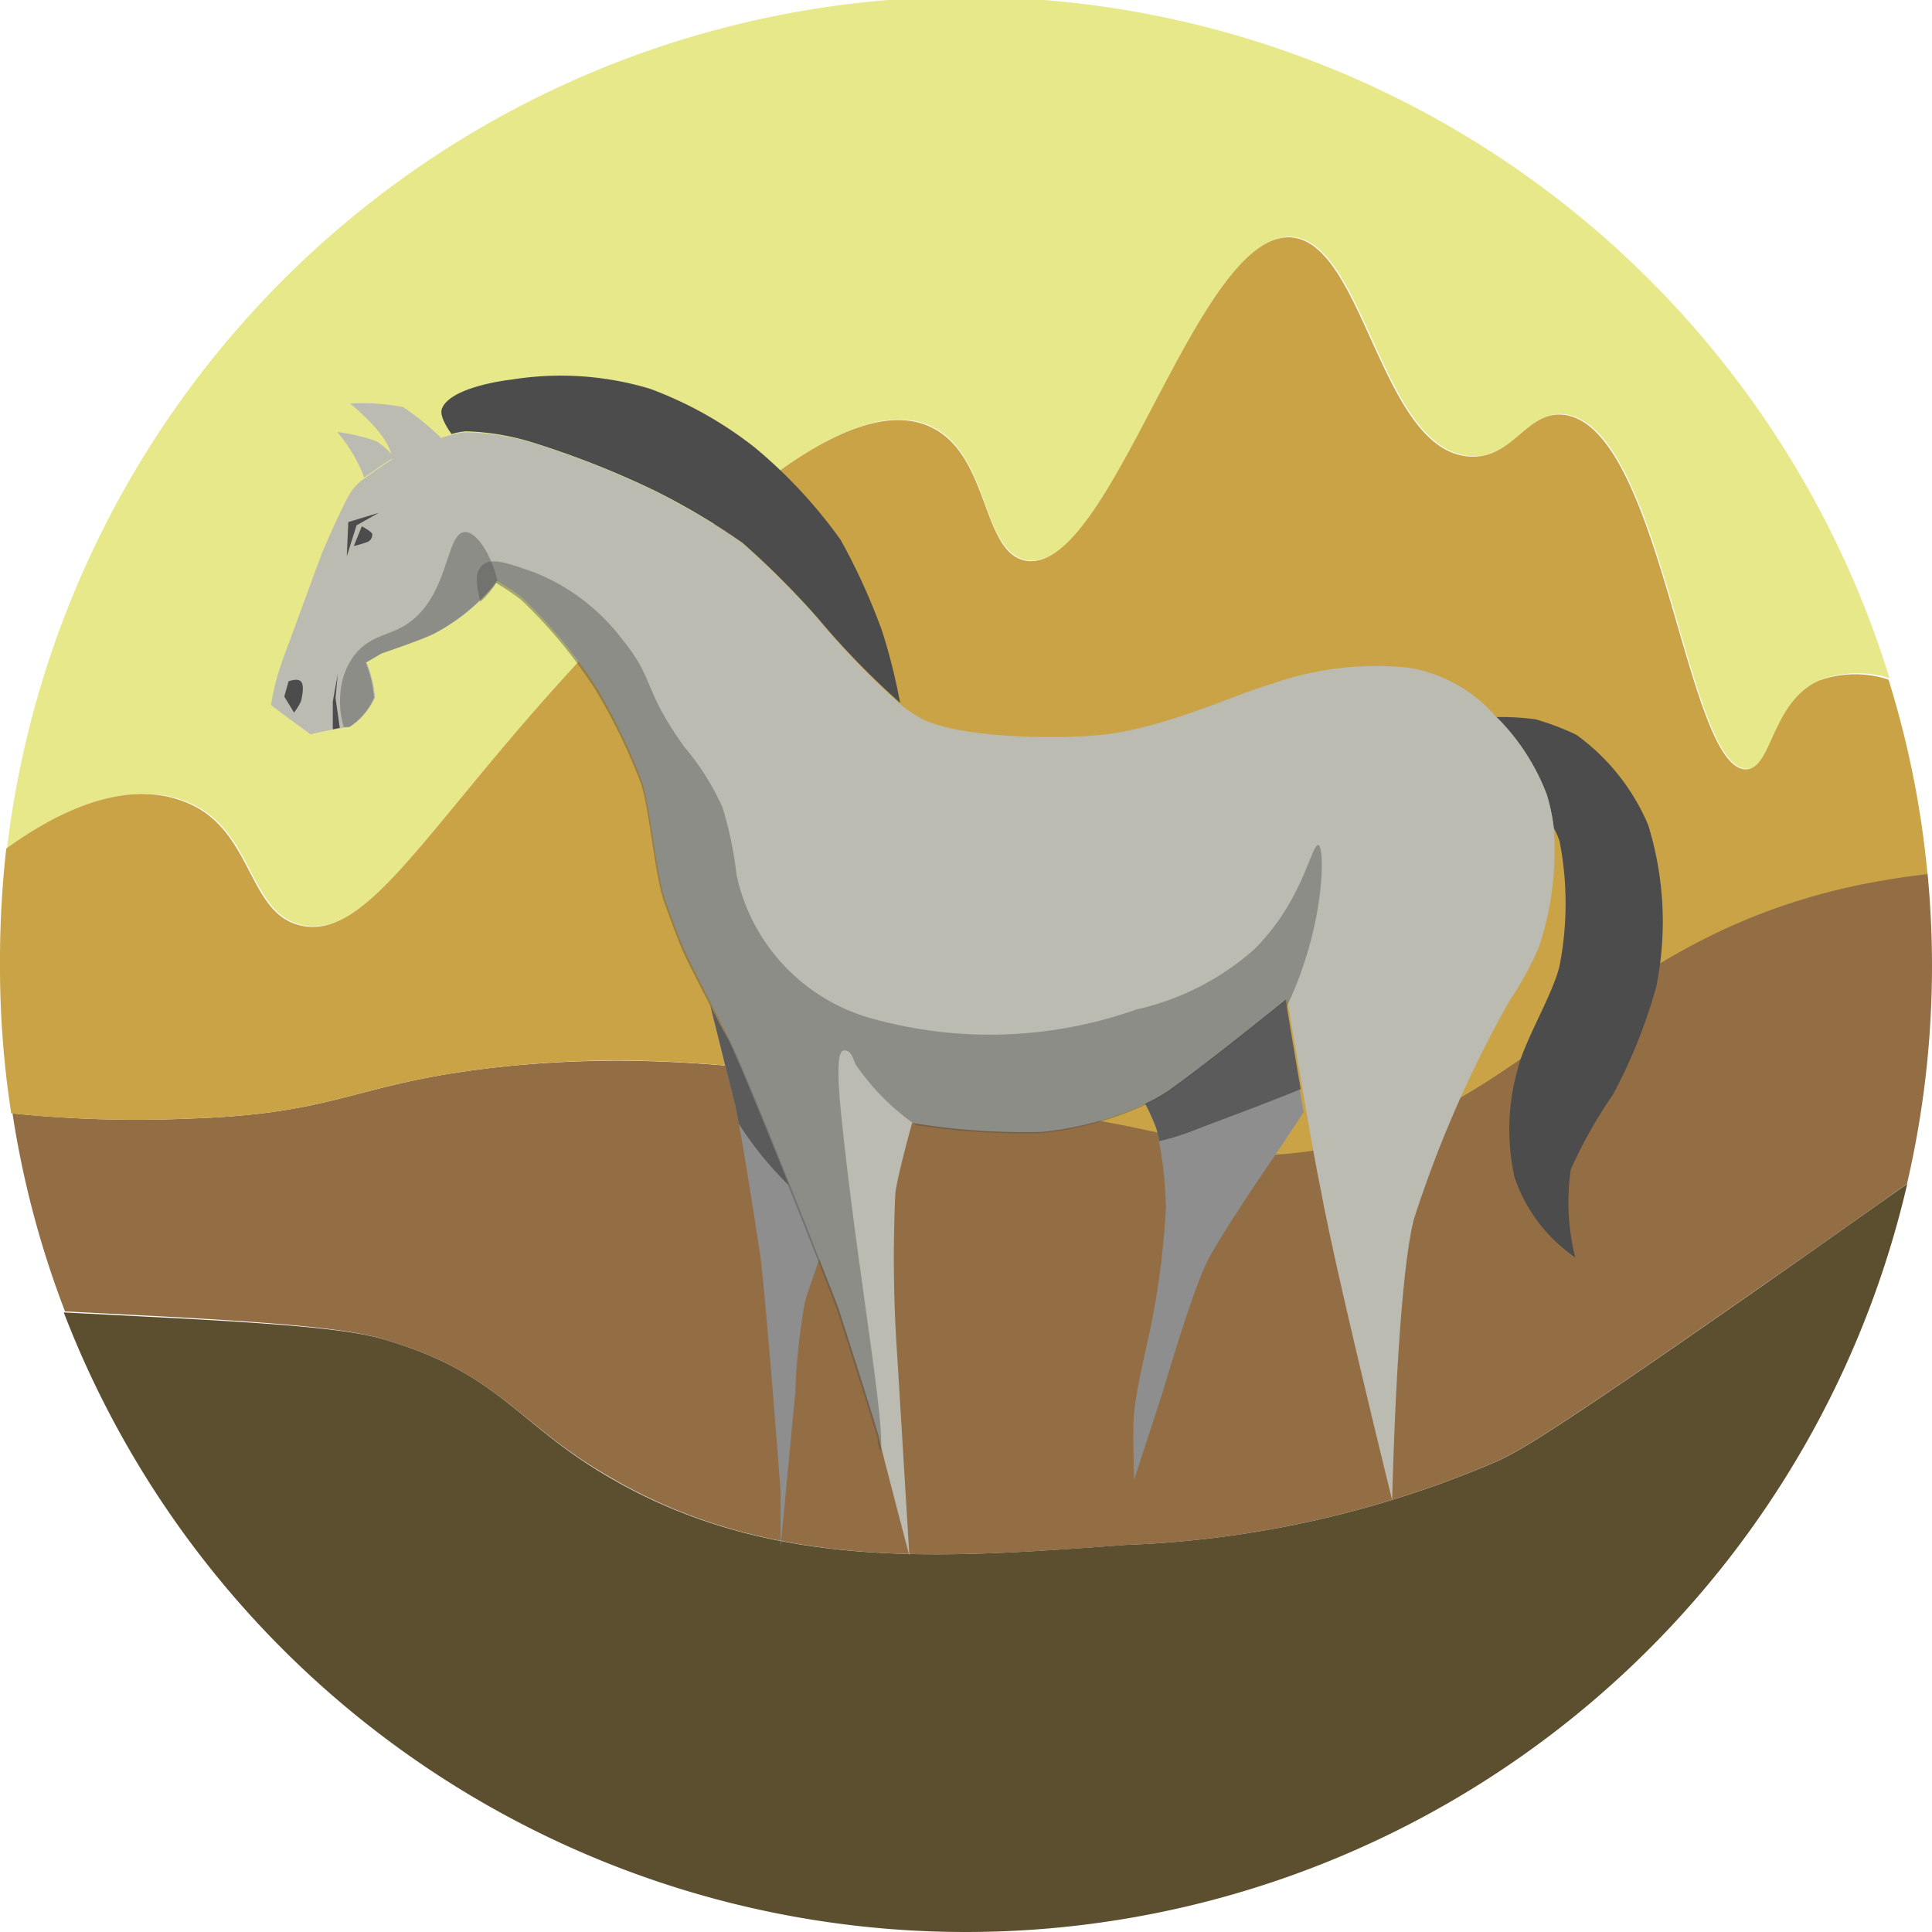
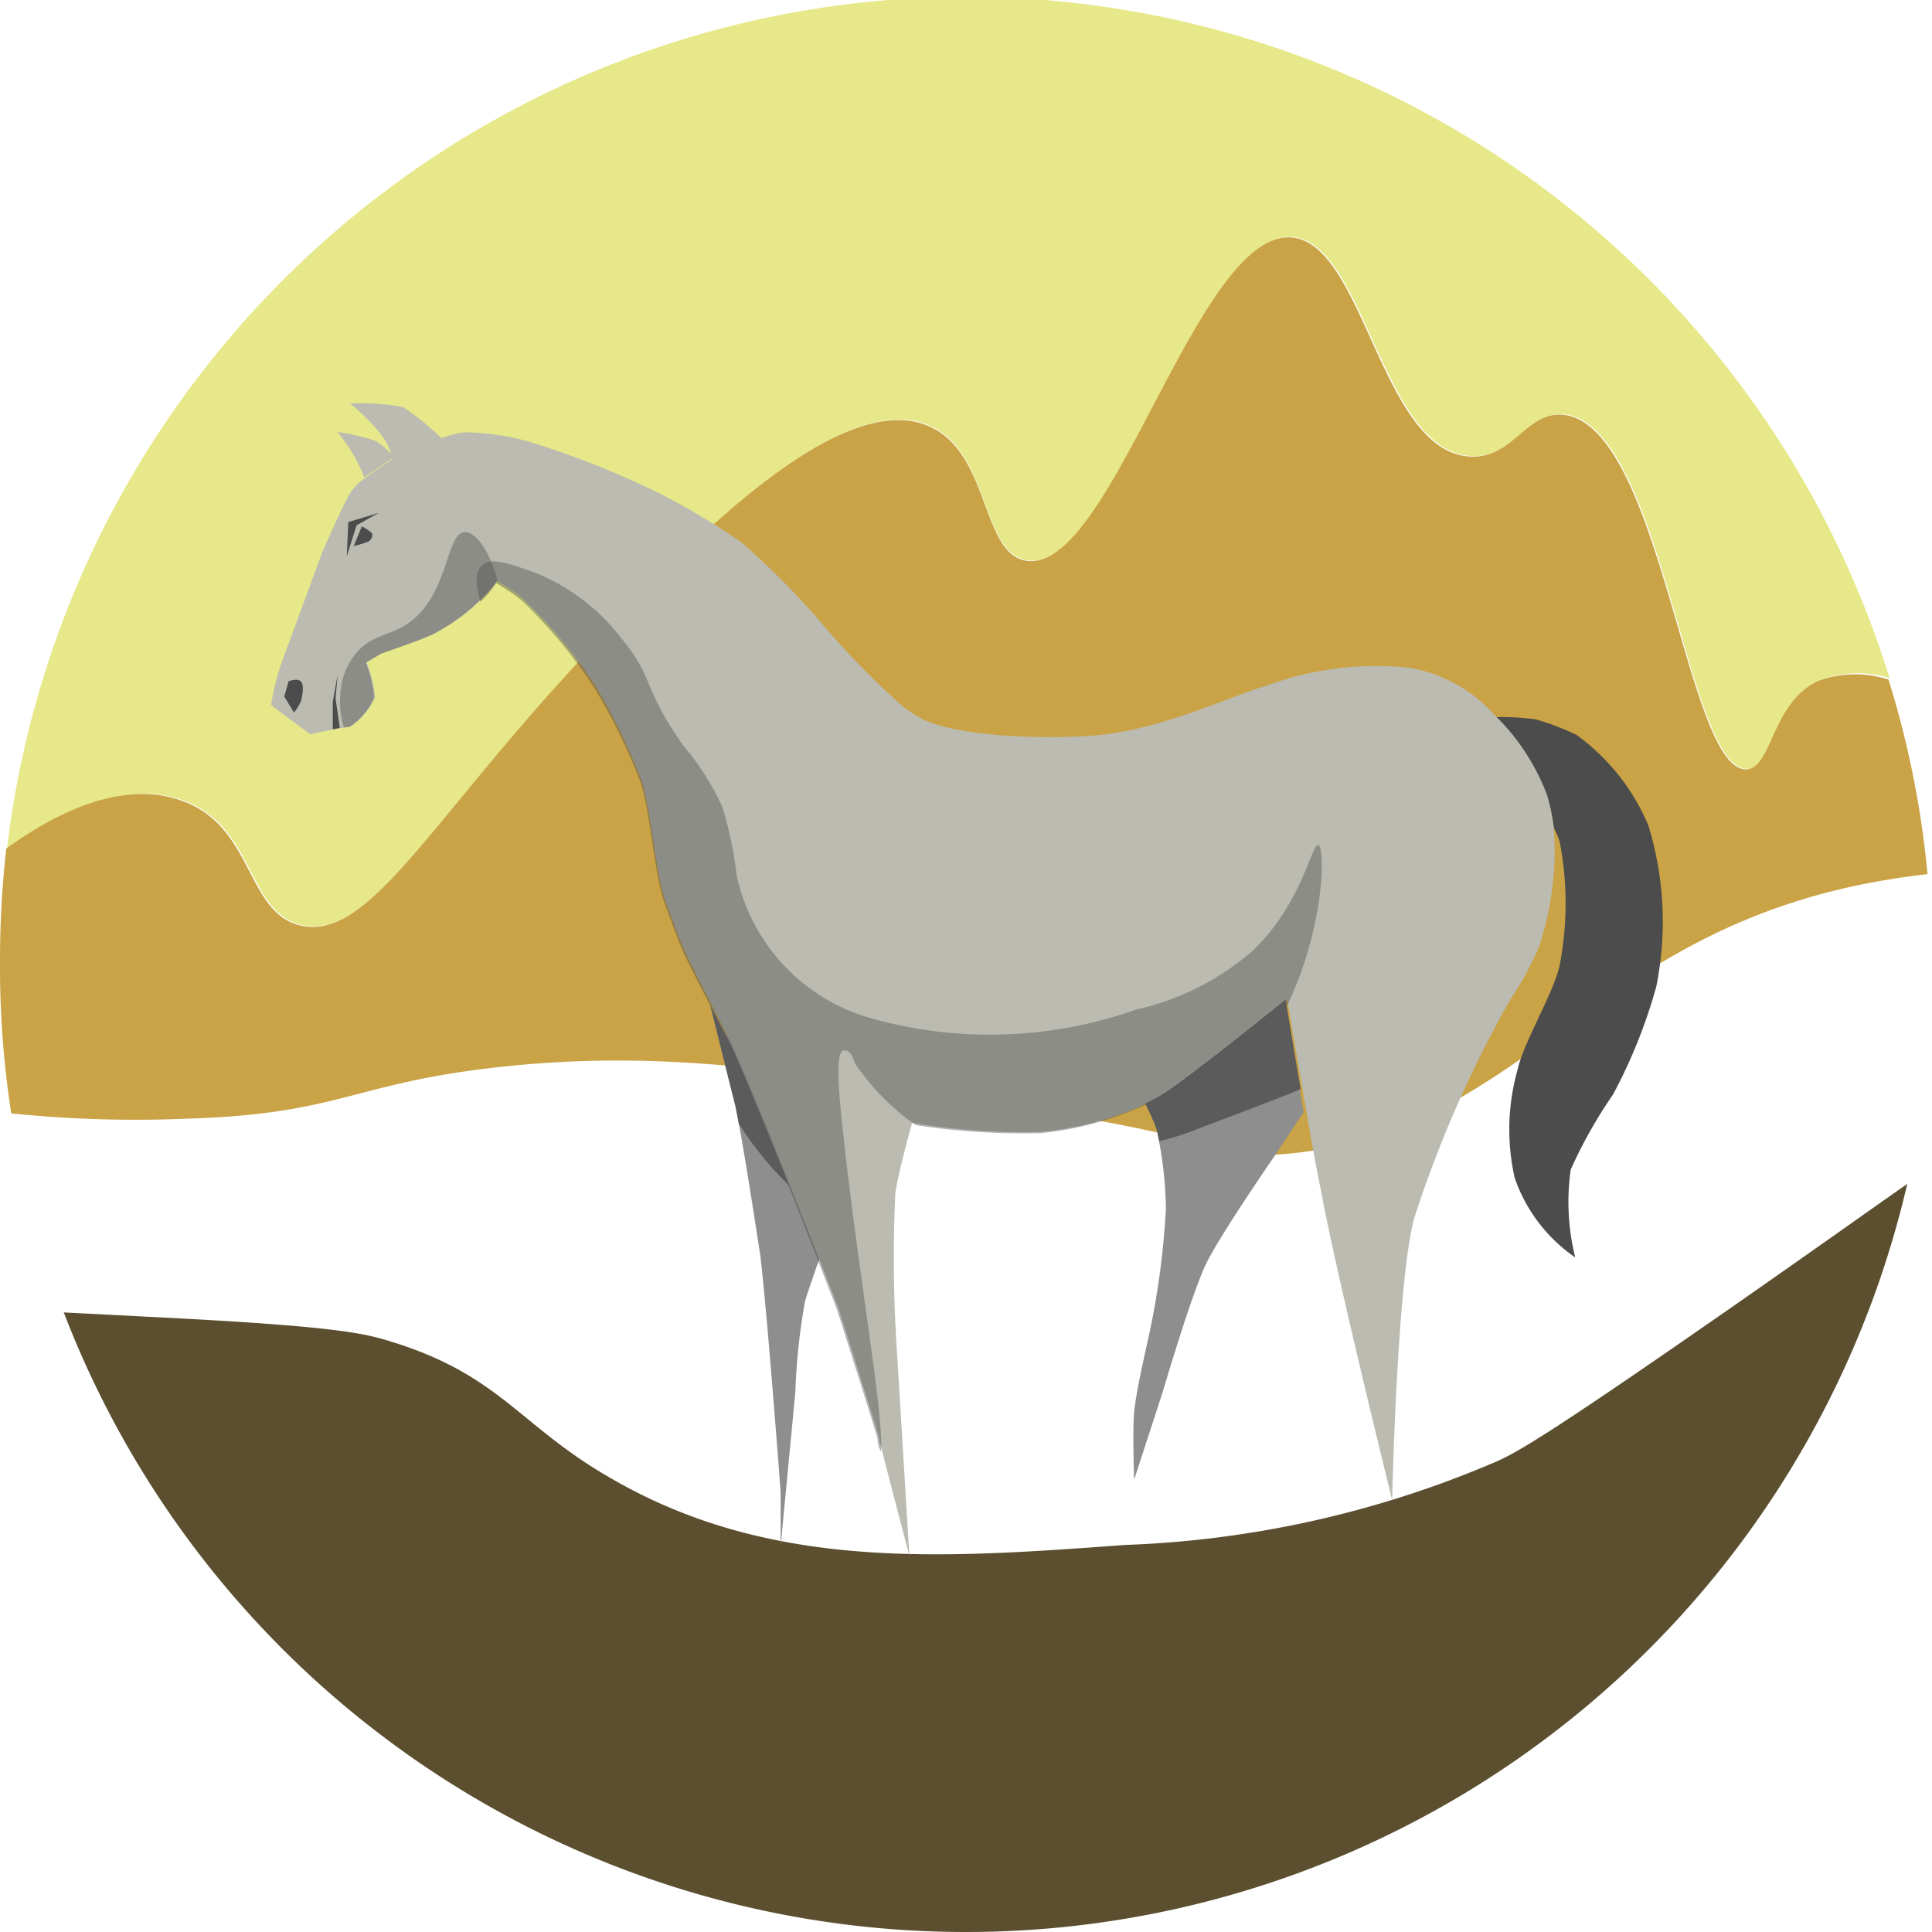
<svg xmlns="http://www.w3.org/2000/svg" viewBox="0 0 77.27 77.27">
  <path d="m7.29 32c2.91 1 2.57 4.51 4.79 5 2.57.57 4.82-3.64 10.22-9.59 3.9-4.31 10.87-12 14.8-10.42 2.52 1 2.1 5.15 4 5.42 3.42.5 6.84-13.32 10.63-12.93 2.88.3 3.55 8.55 7.09 8.76 1.73.1 2.26-1.83 3.75-1.67 3.92.43 4.89 14.22 7.3 14.18 1.06 0 1-2.68 2.92-3.55a4.29 4.29 0 0 1 2.78-.08 38.64 38.64 0 0 0 -75.29 6.82c1.87-1.35 4.6-2.79 7.01-1.94z" fill="#e6e889" />
-   <path d="m15.65 53.66c4.35 1.34 5.11 3.34 8.75 5.42 6.42 3.76 13.27 3.25 20.64 2.71a41.35 41.35 0 0 0 14.81-3.34c.87-.39 2.2-1.14 10.42-6.88 2.74-1.91 4.65-3.27 6-4.22a38.53 38.53 0 0 0 1-8.72c0-1.25-.06-2.48-.18-3.71-.51.06-1.06.13-1.63.23-12.11 2-14.52 10.48-24.6 11-2.32.13-.74-.4-9.8-1.87-9.25-1.47-14.38-2.28-20.85-1.63-6.12.64-6.49 1.9-12.71 2.09a48.75 48.75 0 0 1 -7-.21 38 38 0 0 0 2.1 7.92l3.3.17c7.42.38 8.64.69 9.75 1.04z" fill="#936e45" />
  <path d="m72.75 27.22c-1.92.87-1.86 3.53-2.92 3.55-2.41 0-3.38-13.75-7.3-14.18-1.49-.16-2 1.77-3.75 1.67-3.54-.21-4.21-8.46-7.09-8.76-3.79-.39-7.21 13.43-10.63 12.93-1.86-.27-1.44-4.42-4-5.42-3.93-1.57-10.9 6.11-14.8 10.42-5.4 6-7.65 10.16-10.22 9.59-2.22-.49-1.88-4-4.79-5-2.41-.87-5.14.57-7 1.92a40.45 40.45 0 0 0 -.25 4.69 38.2 38.2 0 0 0 .45 5.9 48.75 48.75 0 0 0 7.05.21c6.22-.19 6.59-1.45 12.71-2.09 6.47-.67 11.6.16 20.85 1.67 9.06 1.47 7.48 2 9.8 1.87 10.08-.56 12.49-9 24.6-11 .57-.1 1.12-.17 1.63-.23a37.91 37.91 0 0 0 -1.56-7.78 4.29 4.29 0 0 0 -2.78.04z" fill="#c9a345" />
  <path d="m38.63 77.27a38.65 38.65 0 0 0 37.65-29.92c-1.36.95-3.27 2.31-6 4.22-8.22 5.74-9.55 6.49-10.42 6.88a41.35 41.35 0 0 1 -14.86 3.34c-7.37.54-14.22 1.05-20.64-2.71-3.6-2.08-4.36-4.08-8.71-5.42-1.11-.35-2.33-.63-9.8-1l-3.3-.17a38.65 38.65 0 0 0 36.08 24.78z" fill="#5b4f2f" />
  <path d="m14 16.14a8.75 8.75 0 0 1 2.12.14 10.74 10.74 0 0 1 2 1.73 3 3 0 0 0 -2.48.53c.28-.89-1.64-2.4-1.64-2.4z" fill="#bcbbb1" />
-   <path d="m21.15 17.65a35.6 35.6 0 0 1 5.09 2 27.74 27.74 0 0 1 3.46 2.06 34.1 34.1 0 0 1 3 3 32.26 32.26 0 0 0 3.3 3.4 23.55 23.55 0 0 0 -.72-2.87 25 25 0 0 0 -1.66-3.65 19.67 19.67 0 0 0 -3.43-3.69 15.39 15.39 0 0 0 -4.19-2.35 12.38 12.38 0 0 0 -5.53-.37c-.78.09-2.54.43-2.8 1.18-.08.24.14.65.39 1a2.65 2.65 0 0 1 .57-.11 9.93 9.93 0 0 1 2.52.4z" fill="#4c4c4c" />
  <path d="m65.92 33a8.57 8.57 0 0 0 -2.87-3.61 10.57 10.57 0 0 0 -1.63-.62 10.21 10.21 0 0 0 -1.6-.09l.1.09a8.75 8.75 0 0 1 1.95 3.05 7.81 7.81 0 0 1 .27 1.29 2.85 2.85 0 0 1 .24.56 13 13 0 0 1 0 4.93c-.25 1.14-1.44 3.07-1.69 4.2a8.8 8.8 0 0 0 -.11 4.31 6.39 6.39 0 0 0 2.42 3.18 9.21 9.21 0 0 1 -.18-3.51 18.64 18.64 0 0 1 1.69-3 21 21 0 0 0 1.73-4.31 13.08 13.08 0 0 0 -.32-6.47z" fill="#4c4c4c" />
  <path d="m46.72 43.62a6.28 6.28 0 0 1 -.92.52 8.23 8.23 0 0 1 .45 1 15.54 15.54 0 0 1 .38 3.19 32.31 32.31 0 0 1 -.55 4.46c-.18.93-.62 2.66-.72 3.7-.07.67 0 2.69 0 2.69l1.14-3.5s1.17-4 1.77-5.2 2.73-4.28 2.73-4.28l1.14-1.72c-.38-2.19-.77-4.51-.77-4.51s-2.96 2.45-4.65 3.65z" fill="#8e8e8e" />
  <path d="m28.41 40.22c.35 1.4.79 3.18 1 4 .31 1.5.77 4.52 1 6 .28 2.35.81 9.43.81 9.43v2.21l.59-6.19a25.09 25.09 0 0 1 .37-3.53c0-.12.32-1 .6-1.83-1-2.52-2.7-6.83-3.51-8.6-.27-.34-.56-.9-.86-1.49z" fill="#8e8e8e" />
  <path d="m15.76 18.29a2.86 2.86 0 0 0 -.7-.64 7.36 7.36 0 0 0 -1.57-.37 6.24 6.24 0 0 1 1.08 1.82c.24-.18.49-.34.65-.46z" fill="#bcbbb1" />
  <path d="m62.14 33.08a7.81 7.81 0 0 0 -.27-1.29 8.75 8.75 0 0 0 -1.95-3.05l-.1-.09a5.87 5.87 0 0 0 -3.44-1.94 12.55 12.55 0 0 0 -5.57.66c-1.63.48-4 1.66-6.58 2-1.78.21-5.68.17-7.3-.59a5 5 0 0 1 -.94-.63 32.26 32.26 0 0 1 -3.3-3.43 34.1 34.1 0 0 0 -3-3 27.74 27.74 0 0 0 -3.46-2.06 35.6 35.6 0 0 0 -5.09-2 9.93 9.93 0 0 0 -2.54-.37 2.65 2.65 0 0 0 -.57.11c-.25.07-.54.16-.81.26h-.42l-1 .64-.54.35c-.16.12-.41.28-.65.46a2.24 2.24 0 0 0 -.56.54c-.37.58-1.18 2.49-1.18 2.49l-1.51 4.1a10.1 10.1 0 0 0 -.52 1.95c.11.11 1.58 1.18 1.58 1.18a14.71 14.71 0 0 1 1.58-.3 2.72 2.72 0 0 0 1-1.18 4.71 4.71 0 0 0 -.34-1.4l.63-.37s1.57-.53 2.07-.77a8 8 0 0 0 2.46-2l.06-.12a8.38 8.38 0 0 1 1 .67 19.73 19.73 0 0 1 3 3.63 23.81 23.81 0 0 1 1.8 3.74c.36 1.14.54 3.58.92 4.71.08.24.52 1.44.73 1.91s.72 1.48 1.15 2.32c.3.59.59 1.15.78 1.56.81 1.77 2.52 6.08 3.51 8.6.46 1.16.76 1.94.76 1.94s1.62 5.06 1.62 5.17 1.22 4.74 1.22 4.74l-.48-7.92a56.21 56.21 0 0 1 -.08-6.6c.12-.83.67-2.79.67-2.79a27.51 27.51 0 0 0 5.19.36 13.25 13.25 0 0 0 4.2-1.14 6.28 6.28 0 0 0 .92-.52c1.69-1.2 4.69-3.65 4.69-3.65s.39 2.32.77 4.51c.22 1.27.44 2.49.59 3.19.56 3.11 2.84 12.34 2.84 12.34s.18-8.48.86-11.21a46.72 46.72 0 0 1 3.85-8.79 13.4 13.4 0 0 0 1.15-2.1 12.15 12.15 0 0 0 .6-4.82z" fill="#bcbbb1" />
-   <path d="m46.73 43.62a6.44 6.44 0 0 1 -.93.52 8.23 8.23 0 0 1 .45 1 4.24 4.24 0 0 1 .11.5 9.61 9.61 0 0 0 1.49-.47c2-.76 3.34-1.26 4.17-1.61-.32-1.87-.6-3.58-.6-3.58s-3 2.44-4.69 3.64z" fill="#5b5b5b" />
+   <path d="m46.73 43.62a6.44 6.44 0 0 1 -.93.52 8.23 8.23 0 0 1 .45 1 4.24 4.24 0 0 1 .11.5 9.61 9.61 0 0 0 1.49-.47c2-.76 3.34-1.26 4.17-1.61-.32-1.87-.6-3.58-.6-3.58s-3 2.44-4.69 3.64" fill="#5b5b5b" />
  <path d="m28.41 40.22c.35 1.4.79 3.18 1 4l.14.73a14.19 14.19 0 0 0 2 2.46c-.87-2.16-1.81-4.48-2.35-5.66-.2-.38-.49-.94-.79-1.53z" fill="#5b5b5b" />
  <g fill="#4c4c4c">
    <path d="m13.87 22.25.06-1.37 1.22-.37-.89.5z" />
    <path d="m14.47 21.05s.43.22.42.33a.32.32 0 0 1 -.18.29 5.18 5.18 0 0 1 -.56.17z" />
    <path d="m18.6 21.28c-.81 0-.61 2.77-2.54 3.81-.65.35-1.31.38-1.88 1.11a2.77 2.77 0 0 0 -.55 1.38 3.57 3.57 0 0 0 .12 1.5h.21a2.61 2.61 0 0 0 1-1.18 4.86 4.86 0 0 0 -.33-1.4l.62-.36s1.57-.53 2.07-.78a7.68 7.68 0 0 0 2.46-2 .41.41 0 0 0 .07-.11h.05c-.24-1.05-.83-1.98-1.3-1.97z" opacity=".42" />
    <path d="m52.73 33.8c-.28-.07-.62 2.27-2.6 4.2a10.64 10.64 0 0 1 -4.7 2.38 17.52 17.52 0 0 1 -10.43.39 7.61 7.61 0 0 1 -5.54-5.77 15.22 15.22 0 0 0 -.56-2.7 10.29 10.29 0 0 0 -1.54-2.44c-1.69-2.37-1.15-2.67-2.49-4.31a8.21 8.21 0 0 0 -3.48-2.65c-1-.35-1.68-.61-2.05-.33s-.31.73-.13 1.5a3.75 3.75 0 0 0 .56-.64l.06-.12a10.37 10.37 0 0 1 1 .67 19.28 19.28 0 0 1 3 3.63 23.44 23.44 0 0 1 1.81 3.74c.36 1.14.53 3.58.92 4.71.08.24.52 1.44.72 1.91s.73 1.48 1.16 2.32c.3.59.58 1.15.77 1.56.82 1.77 2.53 6.08 3.52 8.6.45 1.15.75 1.94.75 1.94s1.62 5.06 1.62 5.17 0 .22.13.51c.15-1.38-.93-7.21-1.56-13.23-.09-.85-.28-2.74.05-2.82s.43.43.5.55a9.47 9.47 0 0 0 2.41 2.43 28.16 28.16 0 0 0 5 .32 13.2 13.2 0 0 0 4.19-1.14 6.44 6.44 0 0 0 .93-.52c1.68-1.2 4.69-3.65 4.69-3.65s0 .11 0 .29c1.56-3.21 1.56-6.41 1.29-6.5z" opacity=".42" />
    <path d="m13.59 29.11-.17-1.19.09-.97-.2 1.11v1.11z" />
    <path d="m11.54 27.25-.17.61.39.64a2.33 2.33 0 0 0 .27-.44c.06-.2.15-.67 0-.81s-.49 0-.49 0z" />
  </g>
</svg>